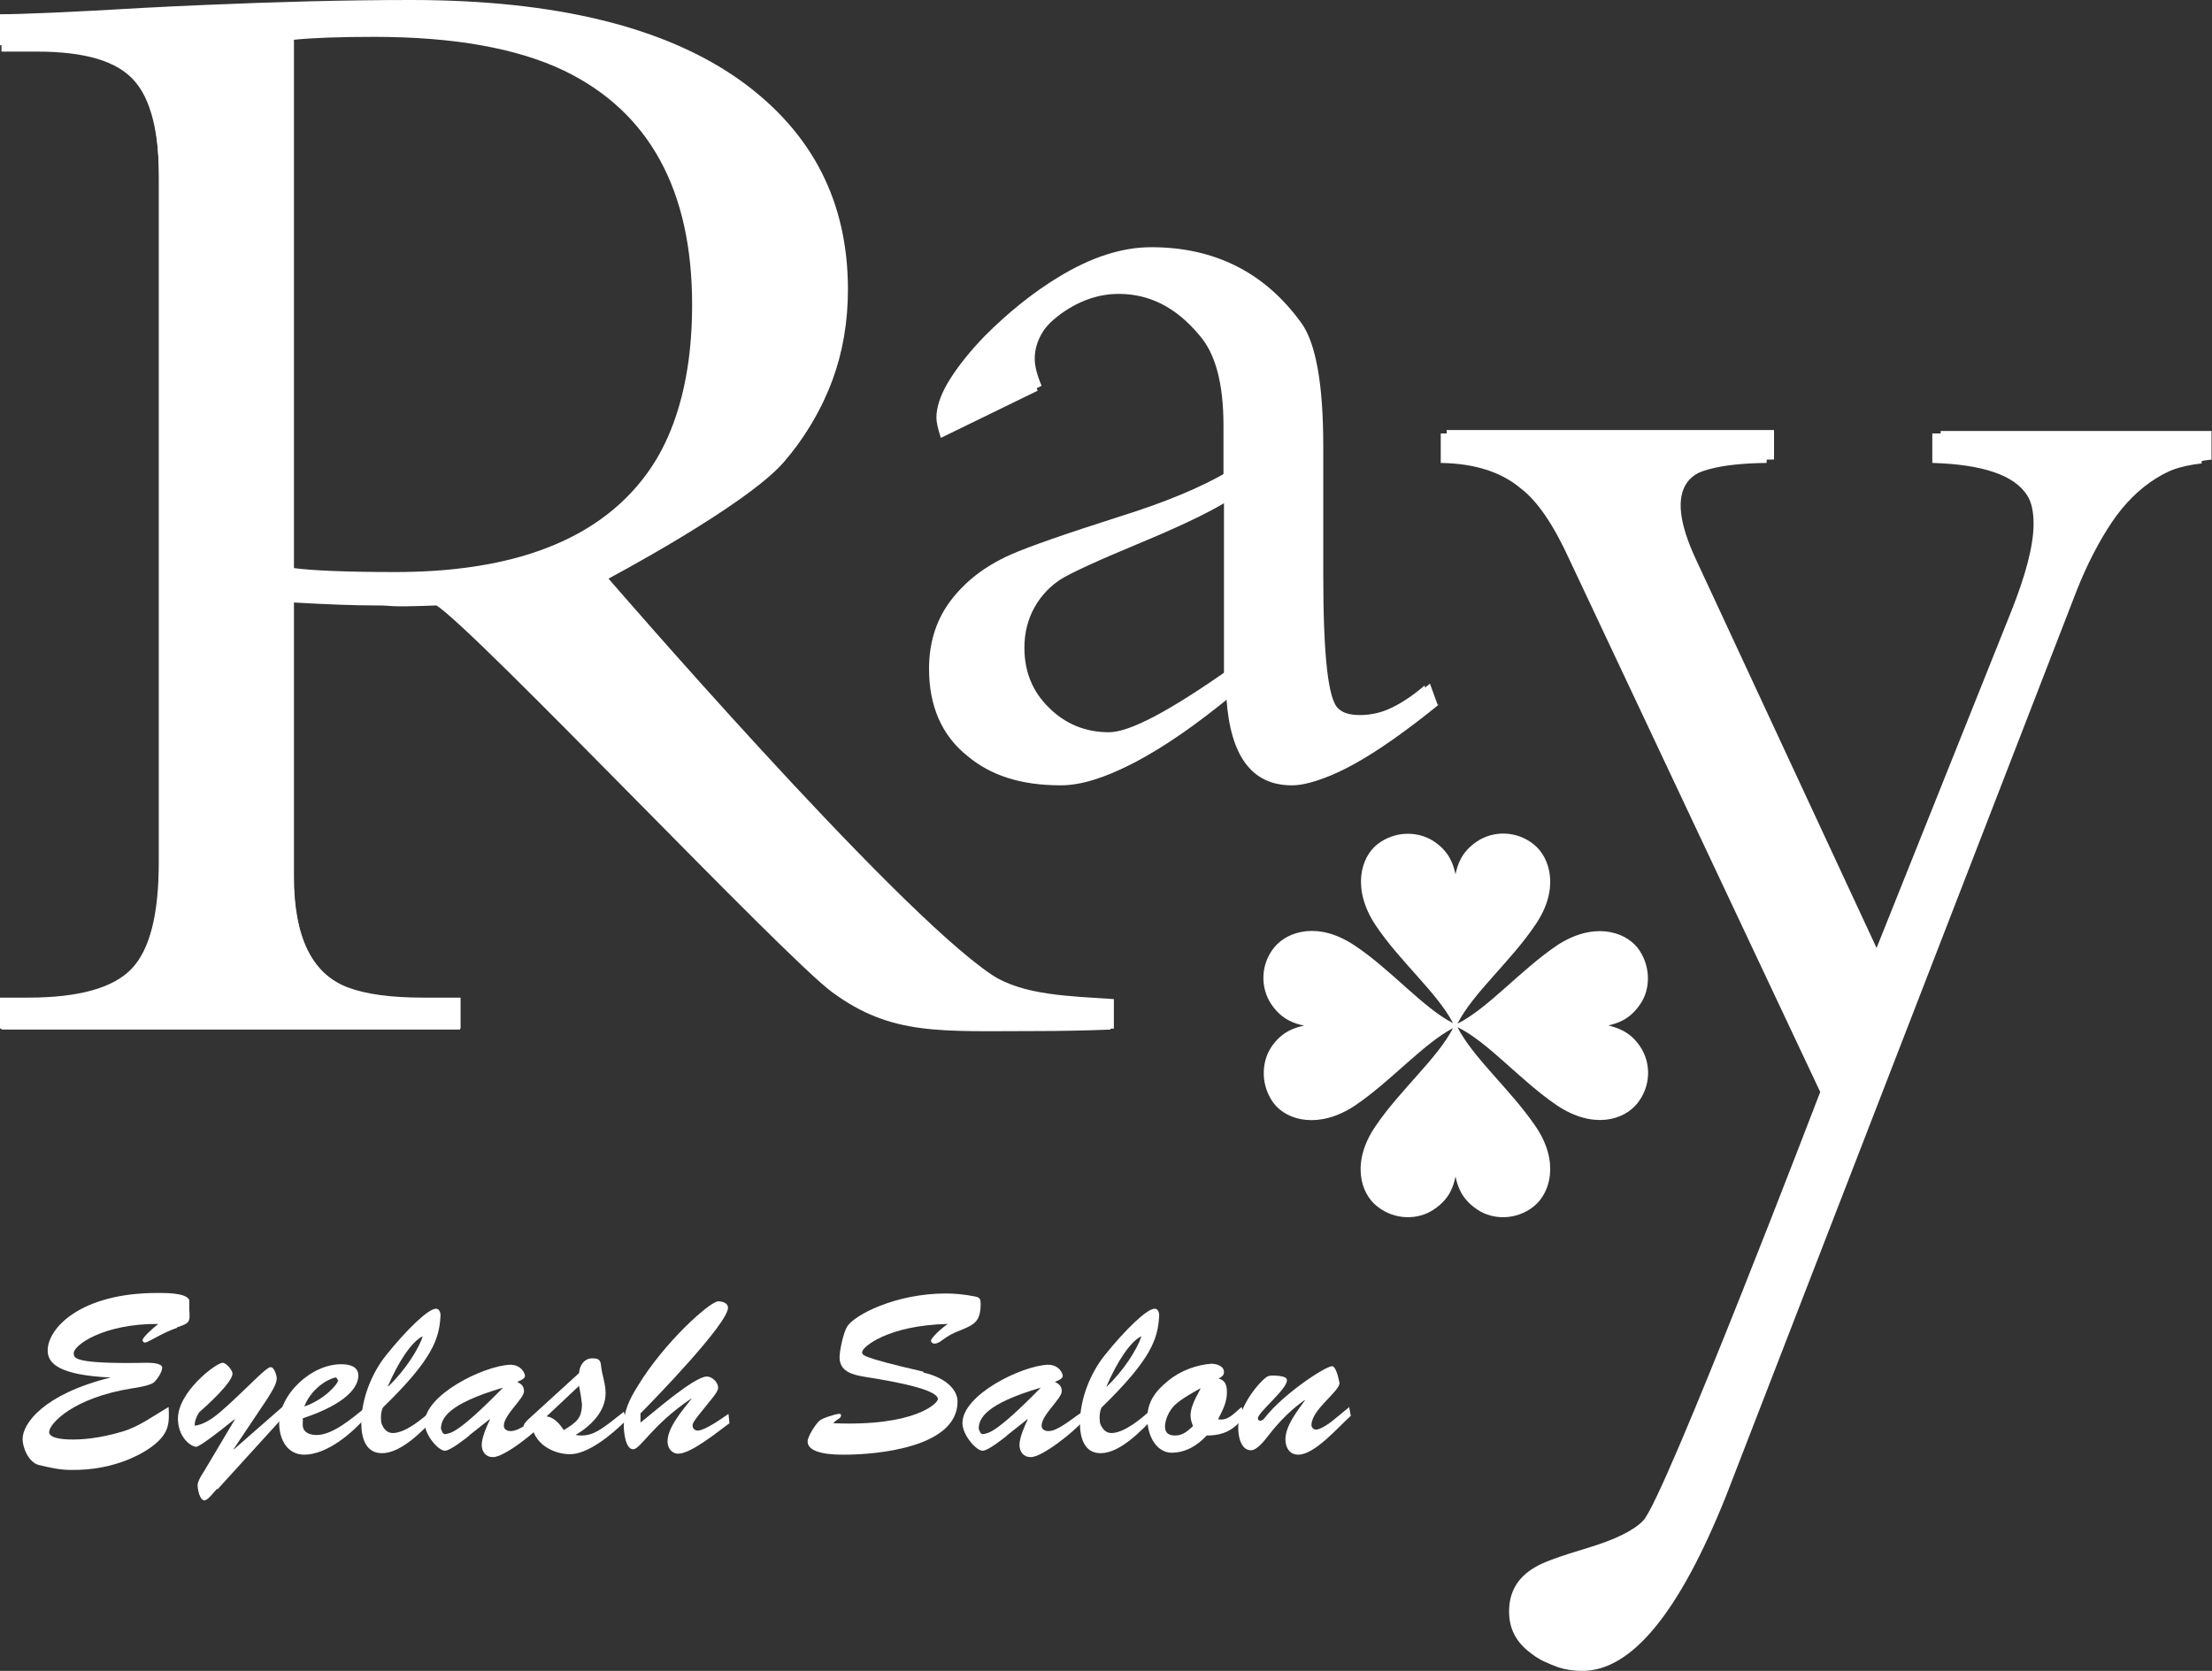
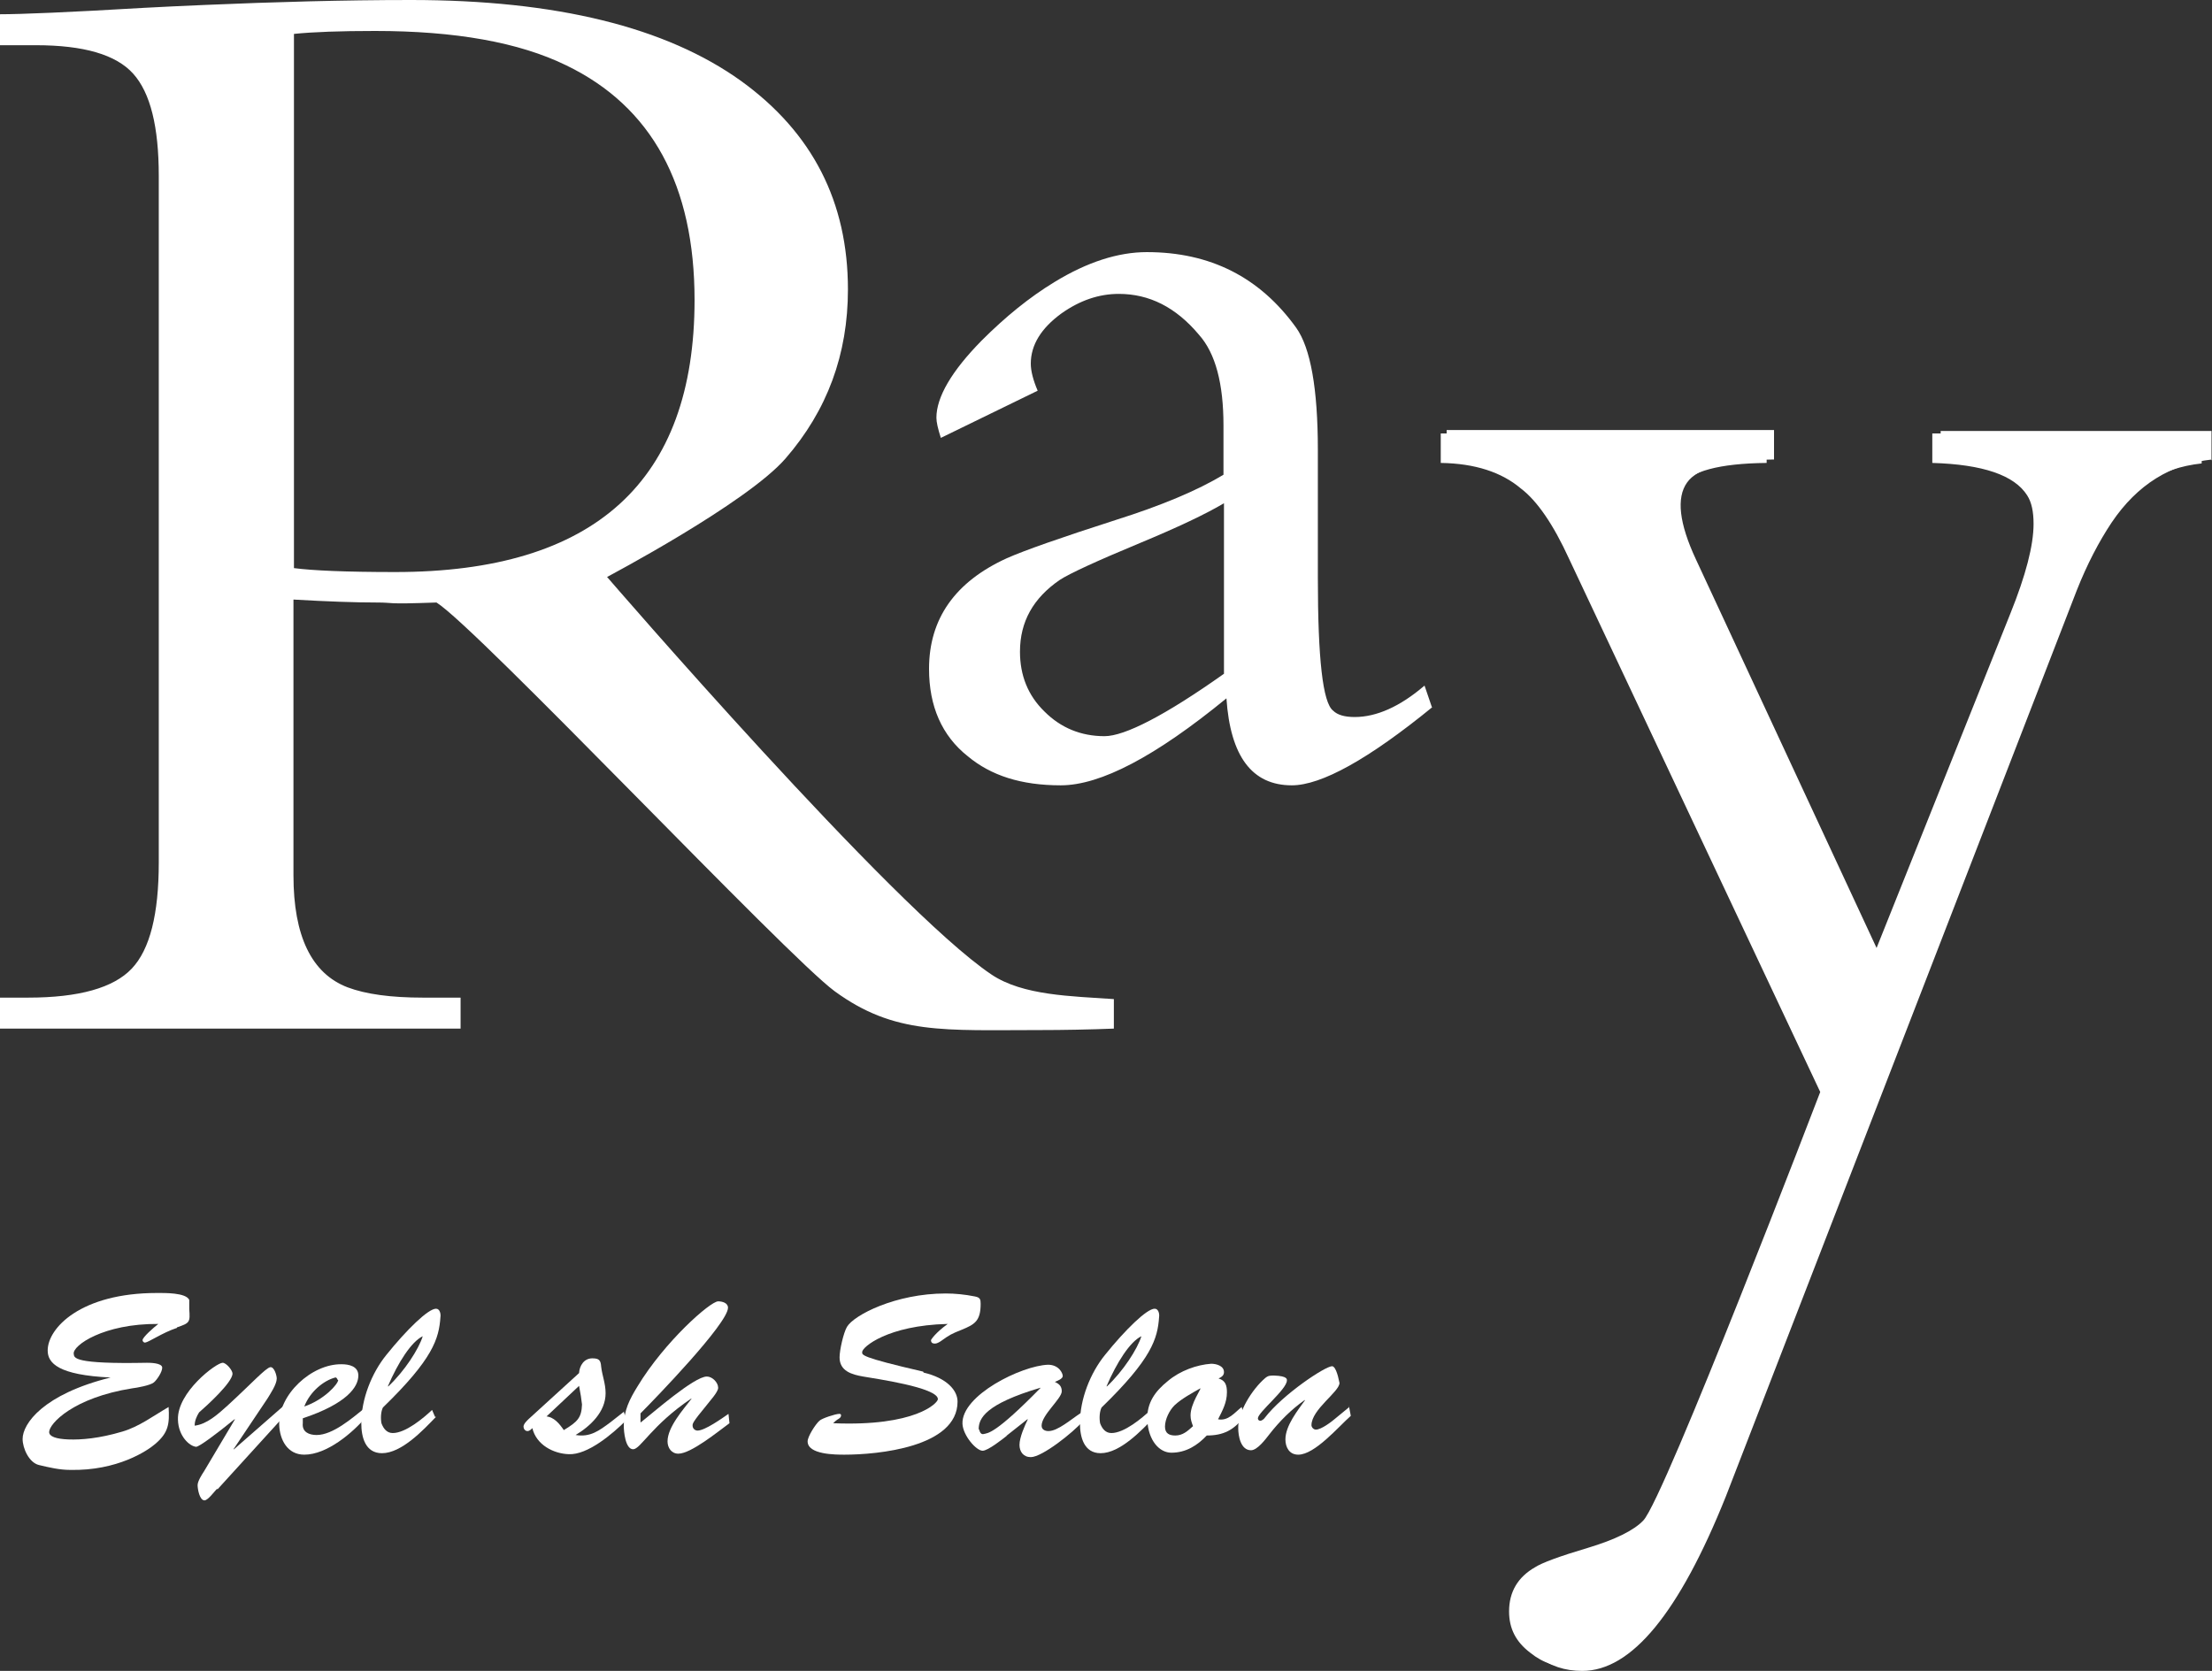
<svg xmlns="http://www.w3.org/2000/svg" id="_レイヤー_2" data-name="レイヤー 2" width="45" height="34" viewBox="0 0 45 34">
  <rect x="0" y="0" width="45" height="34" fill="#333333" stroke="none" />
  <defs>
    <style>
      .cls-1 {
        fill: #ffffff;
      }

      .cls-2 {
        fill: #ffffff;
      }
    </style>
  </defs>
  <g id="text">
    <g id="_レイヤー_1-2" data-name=" レイヤー 1-2">
-       <path class="cls-1" d="M32.7,20.87c.18-.04.45-.11.67-.44.22-.32.21-.8-.06-1.15-.28-.34-.91-.52-1.64-.04-.75.51-1.4,1.28-2.02,1.59.32-.63,1.09-1.27,1.59-2.02.49-.72.3-1.36-.04-1.63-.35-.28-.82-.28-1.15-.06-.33.22-.4.49-.44.67-.04-.18-.11-.45-.44-.67-.32-.21-.79-.22-1.15.06-.34.27-.52.91-.04,1.64.5.75,1.26,1.38,1.58,2-.62-.32-1.25-1.08-2-1.58-.73-.49-1.36-.3-1.64.04-.28.35-.28.82-.06,1.15.22.33.49.4.67.44-.18.04-.45.11-.67.44-.21.32-.21.8.06,1.15.27.34.91.52,1.64.04.74-.5,1.38-1.25,2-1.58-.32.62-1.08,1.26-1.58,2-.49.72-.31,1.36.04,1.63.35.28.83.28,1.15.06.33-.22.4-.48.44-.67.04.18.11.45.44.67.32.22.8.22,1.15-.06.34-.27.53-.91.04-1.63-.51-.75-1.27-1.39-1.59-2.02.63.31,1.27,1.08,2.02,1.59.73.49,1.36.31,1.64-.04.28-.35.28-.82.06-1.15-.22-.33-.49-.39-.67-.44h0Z" />
      <path class="cls-2" d="M29.15,14.38c-1.31,1.07-2.27,1.6-2.87,1.6-.81,0-1.25-.59-1.33-1.77-1.44,1.18-2.56,1.77-3.37,1.77s-1.42-.2-1.89-.59c-.53-.42-.79-1.02-.79-1.78,0-1.02.53-1.77,1.58-2.25.36-.16,1.1-.42,2.22-.78.92-.29,1.66-.6,2.19-.92v-1c0-.85-.16-1.47-.5-1.85-.47-.56-1.01-.83-1.63-.83-.4,0-.79.13-1.17.4-.41.3-.62.64-.62,1.02,0,.15.05.34.14.55l-1.97.96c-.06-.19-.09-.32-.09-.41,0-.42.31-.95.92-1.57.48-.48.97-.88,1.48-1.19.67-.41,1.3-.61,1.88-.61,1.29,0,2.3.51,3.04,1.54.29.41.44,1.23.44,2.49v2.6c0,1.64.1,2.54.31,2.7.09.09.24.13.44.13.44,0,.92-.21,1.42-.64l.15.44h.01ZM24.9,13.69v-3.45c-.37.22-.94.49-1.71.81-.89.37-1.43.62-1.63.75-.54.37-.81.85-.81,1.46,0,.48.16.89.5,1.22.33.33.74.5,1.22.5.41,0,1.23-.42,2.43-1.27" />
-       <path class="cls-2" d="M22.59,20.95c-.48.02-1.06.03-1.5.03-1.96,0-2.95.1-4.16-.79-.97-.71-7.23-7.34-8.05-7.87-1.09.04-.82,0-1.22,0-.43,0-.99-.02-1.68-.06v5.58c0,1.23.37,1.99,1.09,2.27.37.14.88.21,1.53.21h.76v.63H.03v-.63h.56c1.03,0,1.73-.19,2.1-.59s.55-1.11.55-2.15V3.69c0-.99-.17-1.68-.52-2.06-.35-.39-1-.58-1.97-.58H.03V.42c.43,0,1.4-.04,2.9-.13.37-.02.78-.04,1.26-.06,1.4-.06,2.78-.1,4.16-.1,2.93,0,5.16.55,6.69,1.64,1.44,1.04,2.16,2.45,2.16,4.22,0,1.31-.42,2.45-1.26,3.42-.79.9-3.61,2.39-3.61,2.39,0,0,5.78,6.7,7.78,8.05.64.43,1.62.43,2.48.5v.59h0ZM14.08,6.2c0-2.33-.87-3.92-2.6-4.76-.96-.46-2.25-.69-3.87-.69-.71,0-1.25.02-1.64.06v10.82c.38.05,1.06.08,2.05.08,4.04,0,6.06-1.84,6.06-5.51" />
      <path class="cls-2" d="M44.79,9.43c-.84.09-1.51.51-2.03,1.27-.26.39-.5.84-.71,1.37l-7.1,18.34c-.95,2.35-1.91,3.53-2.9,3.53-.36,0-.66-.1-.92-.31-.29-.22-.43-.49-.43-.84,0-.4.18-.7.53-.9.14-.09.49-.22,1.06-.39.57-.17.95-.36,1.14-.56.43-.44,3.6-8.72,3.6-8.72l-5.11-10.85c-.32-.7-.65-1.18-.98-1.43-.39-.33-.93-.51-1.63-.52v-.6h6.63v.6c-.97.01-1.55.17-1.76.47-.22.31-.16.83.18,1.55l3.74,8.04,2.8-7c.31-.77.47-1.38.47-1.82,0-.25-.04-.44-.13-.58-.26-.41-.9-.63-1.93-.66v-.6h5.48v.6Z" />
-       <path class="cls-2" d="M29.28,14.33c-1.32,1.07-2.28,1.61-2.89,1.61-.81,0-1.26-.59-1.34-1.78-1.45,1.19-2.58,1.78-3.39,1.78s-1.42-.2-1.9-.6c-.53-.43-.8-1.02-.8-1.79,0-1.02.53-1.78,1.59-2.26.36-.16,1.1-.42,2.23-.78.93-.29,1.67-.6,2.21-.92v-1.01c0-.85-.16-1.47-.5-1.86-.48-.56-1.02-.84-1.63-.84-.4,0-.79.13-1.18.4-.42.3-.63.65-.63,1.02,0,.15.05.34.14.55l-1.98.97c-.06-.19-.09-.33-.09-.41,0-.43.31-.95.92-1.58.48-.48.98-.88,1.49-1.19.67-.41,1.3-.61,1.89-.61,1.3,0,2.32.52,3.06,1.55.29.41.44,1.24.44,2.5v2.62c0,1.65.1,2.55.31,2.72.09.09.24.13.44.13.44,0,.92-.21,1.42-.64l.16.44h-.01ZM25,13.63v-3.47c-.37.22-.94.49-1.72.81-.89.37-1.44.62-1.63.75-.54.37-.81.86-.81,1.46,0,.48.16.89.5,1.22.33.33.74.5,1.22.5.42,0,1.23-.43,2.44-1.28h0Z" />
      <path class="cls-2" d="M22.67,20.93c-.49.02-1.06.03-1.5.03-1.97,0-2.97.1-4.19-.79-.98-.72-7.26-7.38-8.1-7.91-1.1.04-.83,0-1.22,0-.43,0-1-.02-1.69-.06v5.61c0,1.24.37,2,1.1,2.28.37.14.88.21,1.54.21h.76v.63H0v-.63h.57c1.04,0,1.74-.2,2.11-.59.37-.39.55-1.11.55-2.16V3.58c0-1-.17-1.69-.52-2.08-.35-.39-1.01-.58-1.98-.58h-.73V.29c.43,0,1.4-.04,2.92-.13.37-.02.79-.04,1.26-.06,1.41-.06,2.8-.1,4.18-.1,2.95,0,5.19.55,6.72,1.65,1.45,1.05,2.17,2.46,2.17,4.24,0,1.32-.42,2.46-1.27,3.44-.79.91-3.63,2.41-3.63,2.41,0,0,5.81,6.74,7.82,8.09.64.43,1.63.44,2.49.5v.6h0ZM14.13,6.11c0-2.34-.87-3.94-2.61-4.78-.96-.47-2.26-.7-3.89-.7-.71,0-1.26.02-1.65.06v10.87c.38.05,1.06.08,2.06.08,4.06,0,6.09-1.85,6.09-5.54h0Z" />
      <path class="cls-2" d="M45,9.35c-.84.09-1.52.51-2.04,1.28-.26.39-.5.85-.71,1.38l-7.14,18.44c-.95,2.37-1.92,3.55-2.92,3.55-.36,0-.66-.1-.92-.31-.29-.22-.44-.5-.44-.84,0-.4.18-.7.53-.91.14-.09.5-.22,1.07-.39.57-.17.95-.36,1.15-.57.43-.44,3.62-8.77,3.62-8.77l-5.14-10.9c-.32-.7-.65-1.18-.99-1.44-.39-.34-.93-.51-1.64-.52v-.6h6.66v.6c-.97.01-1.56.17-1.77.47-.22.31-.16.83.18,1.56l3.76,8.09,2.82-7.03c.31-.78.47-1.39.47-1.83,0-.25-.04-.44-.13-.58-.26-.41-.91-.63-1.94-.66v-.6h5.51v.6h0Z" />
      <path class="cls-1" d="M3.6,27.02c-.3.1-.57.29-.65.3-.02,0-.05-.02-.05-.05,0-.06.23-.26.32-.33-1.11-.01-1.75.44-1.72.61.01.08-.01.21,1.49.18.05,0,.31,0,.31.1,0,.09-.11.25-.17.3-.07.06-.35.11-.44.12-1.2.19-1.69.72-1.69.89,0,.09.14.14.39.15.26.01.63-.02,1.1-.16.34-.1.63-.32.94-.5.02.34,0,.52-.27.75-.16.14-.77.55-1.73.53-.22,0-.43-.05-.64-.1-.2-.05-.33-.34-.33-.53,0-.31.42-.91,1.79-1.25h0c-1.06-.05-1.28-.29-1.28-.55,0-.46.68-1.17,2.22-1.17.15,0,.59-.01.66.14v.19c.02.27.01.28-.25.37h0Z" />
      <path class="cls-1" d="M4.41,30.3c-.05.05-.18.23-.25.23-.1,0-.14-.23-.14-.31s.09-.22.13-.28l.63-1.06h-.01c-.38.31-.72.56-.78.56-.13-.01-.36-.21-.37-.55-.02-.56.78-1.16.91-1.16.07,0,.2.15.2.22,0,.18-.53.66-.68.79-.05.08-.09.17-.09.27.25-.03.47-.23.67-.41.48-.44.78-.77.87-.78.08-.01.13.17.13.23,0,.12-.13.31-.19.41l-.69,1.03h.01s1.04-.91,1.04-.91l.04.17-1.41,1.55h0Z" />
-       <path class="cls-1" d="M7.45,28.83c-.28.33-.8.77-1.26.77-.34,0-.5-.3-.51-.61-.02-.61.66-1.24,1.27-1.23.15,0,.34.04.34.23,0,.23-.23.57-1.13.87v.1c-.02.18.13.24.28.24.33,0,.72-.34.97-.54l.04.18h0ZM6.87,28.08s-.02-.06-.05-.05c-.23.06-.51.28-.63.59.41-.14.69-.46.69-.54Z" />
+       <path class="cls-1" d="M7.45,28.83c-.28.33-.8.77-1.26.77-.34,0-.5-.3-.51-.61-.02-.61.66-1.24,1.27-1.23.15,0,.34.04.34.23,0,.23-.23.57-1.13.87v.1c-.02.18.13.24.28.24.33,0,.72-.34.97-.54l.04.18h0ZM6.87,28.08s-.02-.06-.05-.05c-.23.06-.51.28-.63.59.41-.14.69-.46.69-.54" />
      <path class="cls-1" d="M8.87,28.83c-.26.27-.7.74-1.1.74-.34,0-.42-.33-.42-.61,0-.49.21-1.02.51-1.39.41-.51.85-.94,1.01-.94.08,0,.1.11.09.17-.03.44-.15.85-1.17,1.84-.04.08-.05.21-.03.32.04.11.11.2.23.2.26,0,.62-.3.8-.47l.06.14h0ZM7.9,28.21c.33-.31.62-.76.7-1.02-.23.11-.5.53-.71,1.02h.01s0,0,0,0Z" />
-       <path class="cls-1" d="M9.55,29.21c-.09.07-.39.31-.5.31-.13,0-.4-.31-.41-.55-.02-.58,1.2-1.18,1.74-1.2.22,0,.3.17.3.23s-.12.1-.16.12c.09.04.14.09.14.19,0,.15-.41.48-.41.7,0,.08.07.11.14.11.19,0,.46-.24.66-.37l.04.17c-.2.23-.83.73-1.06.73-.15,0-.23-.11-.23-.25,0-.15.11-.4.17-.52h-.01s-.43.34-.43.34h0ZM8.98,29.09s.02.11.09.09c.09-.02.24,0,1.16-.94h-.01c-1.11.33-1.25.62-1.25.84h0Z" />
      <path class="cls-1" d="M12.69,28.72l.05.18c-.28.28-.79.71-1.17.69-.31-.01-.66-.19-.74-.53-.03.03-.06.06-.1.06-.05,0-.08-.05-.08-.09,0-.06.08-.13.11-.16l1.02-.93c.01-.15.1-.3.27-.3.14,0,.17.04.18.17.02.18.09.34.09.54,0,.38-.31.67-.61.85.3.05.48-.09.71-.26l.28-.22h0ZM11.1,28.82c.17.01.28.15.37.28.28-.17.36-.25.37-.52-.01-.1-.03-.23-.06-.38l-.67.63h0Z" />
      <path class="cls-1" d="M13.04,28.94c.23-.18,1.08-.93,1.34-.93.11,0,.23.12.23.23,0,.09-.19.29-.24.36-.29.35-.28.37-.28.41,0,.06.05.1.1.1.15,0,.5-.25.63-.34l.02.19c-.22.16-.78.62-1.04.62-.14,0-.22-.12-.22-.25,0-.29.32-.65.49-.87h-.01c-.8.54-1.03,1.03-1.18,1.03-.16,0-.19-.37-.19-.47,0-.32.12-.55.28-.81.55-.91,1.48-1.73,1.64-1.73.08,0,.2.03.2.13,0,.32-1.49,1.86-1.78,2.15v.18h0Z" />
      <path class="cls-1" d="M18.79,27.93c.47.11.69.36.69.59,0,.93-1.63,1.08-2.3,1.08-.18,0-.75,0-.75-.27,0-.1.16-.35.24-.42.05-.05.33-.14.4-.14.02,0,.04,0,.04.03,0,.05-.05.07-.08.09-.03.02-.05.04-.08.07h0c1.67.07,2.13-.41,2.13-.49,0-.24-1.3-.42-1.52-.46-.23-.04-.48-.11-.48-.39,0-.15.08-.5.15-.62.14-.24.99-.68,2.01-.68.19,0,.39.02.59.06.11.02.12.06.12.15,0,.35-.12.42-.39.53-.2.08-.24.1-.42.23-.03.02-.08.05-.12.05-.05,0-.08-.02-.08-.07,0-.01.09-.15.34-.33h-.01c-1.21.03-1.73.47-1.73.57,0,.06-.06.1,1.24.4h0Z" />
      <path class="cls-1" d="M20.49,29.21c-.09.07-.39.31-.5.31-.13,0-.4-.31-.41-.55-.02-.58,1.2-1.18,1.74-1.2.22,0,.3.17.3.23s-.12.1-.16.12c.09.04.14.09.14.19,0,.15-.41.48-.41.7,0,.08.07.11.14.11.19,0,.46-.24.66-.37l.04.17c-.2.23-.83.73-1.06.73-.15,0-.23-.11-.23-.25,0-.15.11-.4.17-.52h-.01s-.43.34-.43.34h0ZM19.92,29.09s.02.11.09.09c.09-.02.24,0,1.16-.94h-.01c-1.11.33-1.25.62-1.25.84h0Z" />
      <path class="cls-1" d="M23.49,28.83c-.26.27-.7.74-1.1.74-.34,0-.42-.33-.42-.61,0-.49.21-1.02.51-1.39.41-.51.85-.94,1.01-.94.08,0,.1.11.09.17-.03.44-.15.85-1.17,1.84-.04.08-.05.21-.03.32.04.11.11.2.23.2.26,0,.62-.3.8-.47l.06.14h0ZM22.52,28.21c.33-.31.62-.76.7-1.02-.23.11-.5.53-.71,1.02h.01s0,0,0,0Z" />
      <path class="cls-1" d="M25.31,28.83c-.21.27-.42.38-.76.38-.19.2-.42.35-.72.35-.24,0-.47-.24-.49-.67-.01-.35.16-.58.42-.79.25-.21.59-.33.88-.35.1,0,.26.04.26.17,0,.07-.05.1-.11.13.14.04.17.14.17.28,0,.21-.09.37-.18.55.21.04.34-.14.48-.25l.05.19ZM23.89,28.6c-.1.1-.19.28-.19.43,0,.14.09.18.21.18.15,0,.25-.09.36-.19-.03-.08-.05-.14-.05-.22,0-.24.22-.54.2-.55-.16.09-.38.21-.52.34Z" />
      <path class="cls-1" d="M27.44,28.6l.04.21c-.25.22-.73.79-1.07.79-.18,0-.26-.15-.26-.31,0-.28.25-.59.4-.8h-.01c-.27.19-.51.43-.72.7-.07.09-.24.32-.37.32-.21,0-.26-.29-.26-.45-.01-.32.28-.79.55-1.02.06-.05.1-.05.18-.05.28.01.26.08.26.1,0,.18-.59.65-.59.77,0,.03.02.05.05.05.03,0,.08-.04.09-.06.37-.48,1.23-1.05,1.37-1.05.02,0,.05.02.08.09.03.07.05.15.07.25,0,.18-.57.54-.57.86,0,.04.04.09.09.09.11,0,.32-.16.4-.23l.28-.23h0Z" />
    </g>
  </g>
</svg>